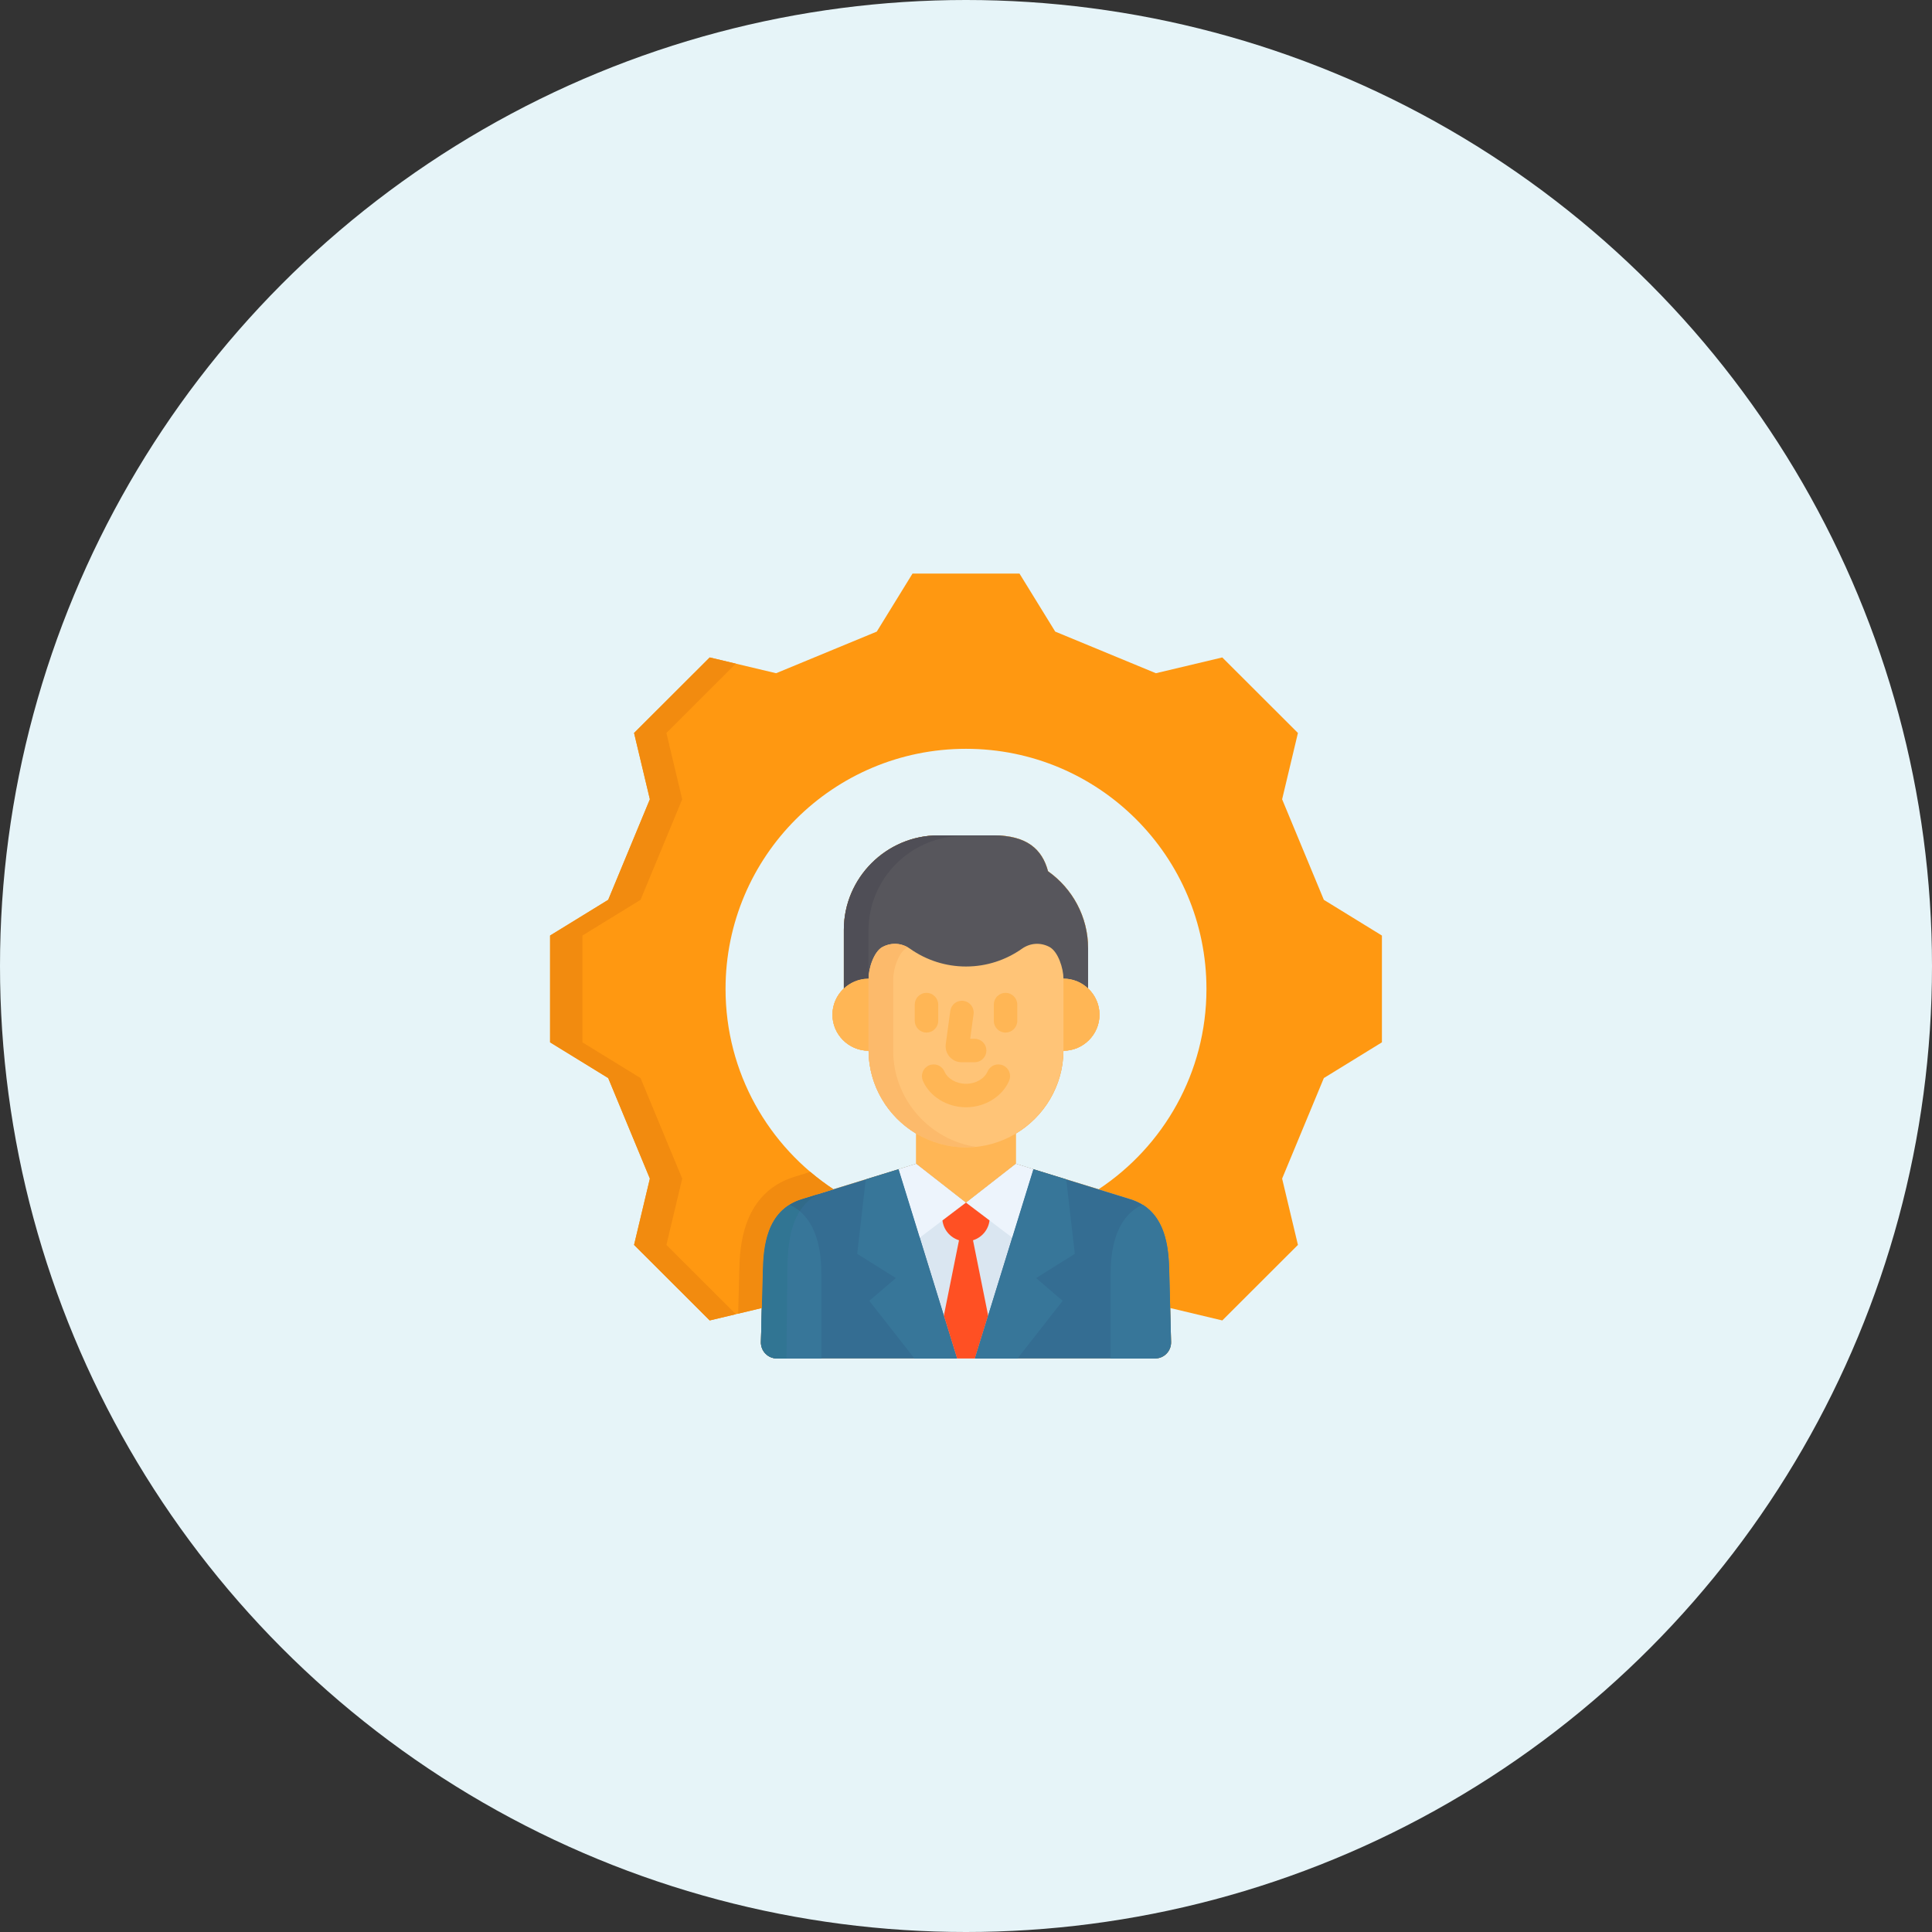
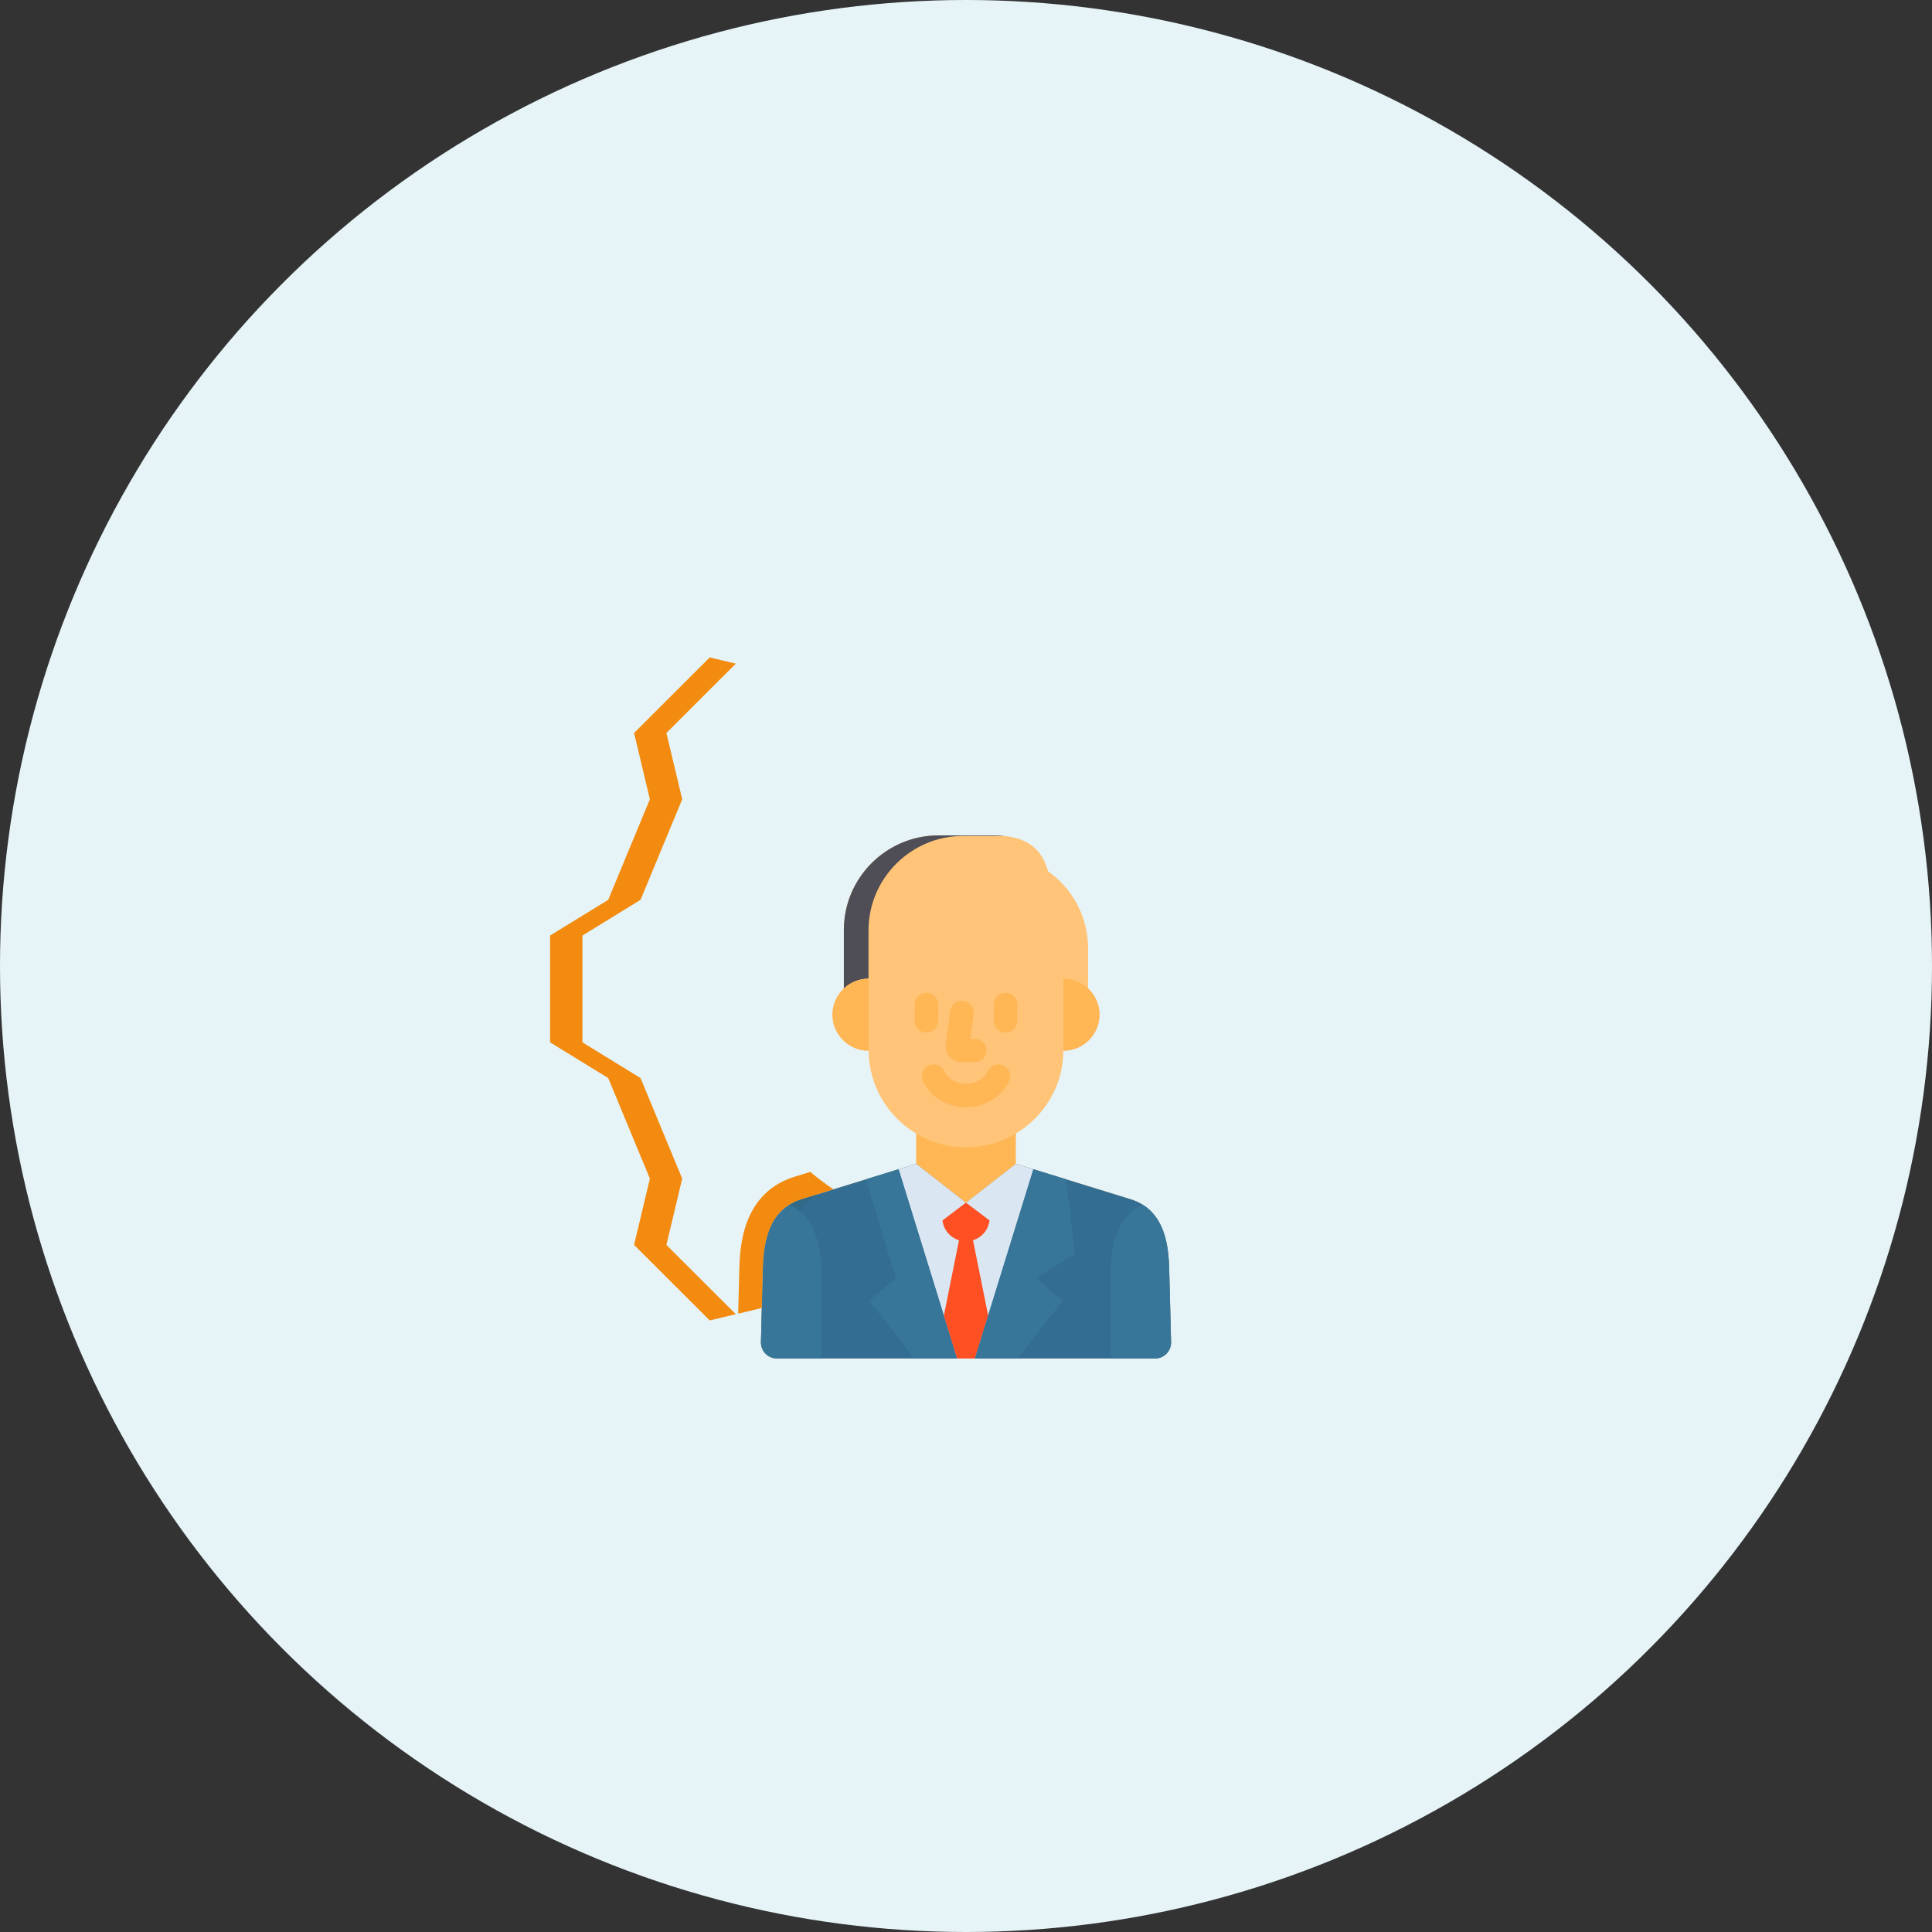
<svg xmlns="http://www.w3.org/2000/svg" width="72" height="72" viewBox="0 0 72 72" fill="none">
  <rect x="0" y="0" width="72" height="72" fill="#333333" stroke="none" />
  <circle cx="36" cy="36" r="36" fill="#E6F4F8" />
-   <path d="M49.336 33.534L47.781 29.787L48.37 27.316L45.551 24.501L43.077 25.089L39.325 23.538L37.993 21.375H34.007L32.675 23.538L28.923 25.089L26.449 24.501L23.63 27.316L24.219 29.787L22.666 33.534L20.5 34.865V38.845L22.666 40.176L24.219 43.923L23.63 46.394L26.449 49.209L28.39 48.746H28.391L28.358 50.016C28.35 50.35 28.618 50.625 28.953 50.625H43.047C43.382 50.625 43.65 50.35 43.642 50.016L43.609 48.746H43.61L45.551 49.209L48.37 46.394L47.781 43.923L49.336 40.176L51.5 38.845V34.865L49.336 33.534ZM40.939 44.322H40.938L37.853 43.371V42.248C38.909 41.618 39.622 40.468 39.632 39.158H39.632C40.371 39.158 40.975 38.553 40.975 37.815C40.975 37.43 40.811 37.082 40.55 36.837V35.339C40.55 34.159 39.96 33.108 39.057 32.469C38.837 31.643 38.263 31.132 37.03 31.132H34.97C33.033 31.132 31.448 32.715 31.448 34.649V36.838C31.187 37.083 31.023 37.431 31.023 37.815C31.023 38.553 31.629 39.158 32.368 39.158H32.369C32.378 40.468 33.091 41.618 34.147 42.249V43.371L31.062 44.322H31.061C28.638 42.72 27.039 39.974 27.039 36.855C27.039 31.913 31.052 27.906 36 27.906C40.948 27.906 44.961 31.913 44.961 36.855C44.961 39.974 43.362 42.72 40.939 44.322Z" fill="#FF9811" />
  <path d="M43.574 47.363C43.553 46.529 43.468 45.102 42.126 44.688L37.853 43.371V42.248C38.909 41.618 39.622 40.468 39.632 39.158H39.632C40.371 39.158 40.975 38.553 40.975 37.815C40.975 37.43 40.812 37.082 40.55 36.837V35.339C40.55 34.159 39.96 33.108 39.057 32.469C38.837 31.643 38.263 31.132 37.03 31.132H34.97C33.033 31.132 31.448 32.715 31.448 34.649V36.838C31.187 37.083 31.023 37.431 31.023 37.815C31.023 38.553 31.629 39.158 32.368 39.158H32.369C32.378 40.468 33.092 41.618 34.147 42.249V43.371L29.874 44.688C28.53 45.103 28.447 46.529 28.426 47.363L28.359 50.016C28.35 50.35 28.619 50.626 28.953 50.626H43.048C43.382 50.626 43.65 50.35 43.642 50.016L43.574 47.363Z" fill="#FFC477" />
  <path d="M43.047 50.626C43.382 50.626 43.65 50.35 43.642 50.016L43.574 47.363C43.553 46.529 43.468 45.102 42.126 44.688L37.853 43.371L35.999 44.818L34.147 43.371L29.874 44.688C28.53 45.102 28.447 46.529 28.426 47.363L28.359 50.016C28.35 50.35 28.619 50.626 28.953 50.626H43.047Z" fill="#346D92" />
  <path d="M38.512 43.574L37.853 43.371L35.999 44.818L34.147 43.371L33.487 43.574L35.669 50.626H36.331L38.512 43.574Z" fill="#DAE6F1" />
-   <path d="M35.999 44.818L34.147 43.371L33.487 43.574L34.276 46.123L35.999 44.818ZM35.999 44.818L37.853 43.371L38.512 43.574L37.723 46.123L35.999 44.818Z" fill="#EDF4FC" />
-   <path d="M34.079 50.626H35.669L33.487 43.574L32.264 43.952L31.945 46.727L33.387 47.63L32.396 48.478L34.079 50.626Z" fill="#377699" />
+   <path d="M34.079 50.626H35.669L33.487 43.574L32.264 43.952L33.387 47.63L32.396 48.478L34.079 50.626Z" fill="#377699" />
  <path d="M36.876 45.482L35.999 44.818L35.123 45.482C35.164 45.833 35.411 46.119 35.739 46.221L35.175 49.026L35.669 50.626H36.331L36.825 49.026L36.261 46.221C36.589 46.119 36.836 45.832 36.876 45.482Z" fill="#FF5023" />
  <path d="M29.417 44.895C28.511 45.46 28.444 46.637 28.426 47.363L28.358 50.016C28.35 50.35 28.618 50.626 28.953 50.626H30.61V47.467C30.61 46.76 30.499 45.378 29.417 44.895ZM37.92 50.626H36.331L38.512 43.574L39.736 43.952L40.056 46.727L38.613 47.63L39.602 48.478L37.92 50.626ZM42.583 44.895C43.489 45.46 43.555 46.637 43.574 47.363L43.642 50.016C43.65 50.35 43.382 50.626 43.047 50.626H41.39V47.467C41.39 46.76 41.501 45.378 42.583 44.895Z" fill="#377699" />
-   <path d="M39.057 32.469C38.837 31.643 38.263 31.132 37.03 31.132H34.97C33.033 31.132 31.448 32.715 31.448 34.649V36.838C31.689 36.611 32.013 36.471 32.368 36.471C32.368 36.097 32.564 35.457 32.897 35.286C33.231 35.114 33.606 35.14 33.913 35.355C34.523 35.787 35.252 36.019 35.999 36.019C36.775 36.019 37.495 35.773 38.087 35.355C38.394 35.14 38.769 35.114 39.103 35.286C39.436 35.457 39.632 36.097 39.632 36.471C39.986 36.471 40.309 36.611 40.55 36.837V35.339C40.55 34.159 39.96 33.108 39.057 32.469Z" fill="#57565C" />
-   <path d="M33.287 39.154V36.493C33.287 36.119 33.483 35.479 33.816 35.307C33.82 35.305 33.824 35.304 33.828 35.302C33.538 35.137 33.2 35.129 32.897 35.286C32.564 35.457 32.368 36.097 32.368 36.471V39.132C32.368 41.127 34.003 42.761 35.999 42.761C36.126 42.761 36.251 42.754 36.374 42.741C34.633 42.477 33.287 40.965 33.287 39.154Z" fill="#FCBA6B" />
  <path d="M32.367 36.027V34.671C32.367 32.736 33.952 31.154 35.889 31.154H37.443C37.306 31.139 37.168 31.132 37.03 31.132H34.97C33.033 31.132 31.448 32.715 31.448 34.649V36.838C31.689 36.611 32.013 36.472 32.367 36.471V36.027Z" fill="#4F4E56" />
  <path d="M32.368 39.132V36.471C31.629 36.471 31.023 37.076 31.023 37.815C31.023 38.553 31.629 39.158 32.368 39.158H32.369C32.369 39.15 32.368 39.141 32.368 39.132ZM39.632 36.471V39.132C39.632 39.141 39.631 39.15 39.631 39.158H39.632C40.371 39.158 40.975 38.553 40.975 37.815C40.975 37.076 40.371 36.471 39.632 36.471Z" fill="#FFB655" />
  <path d="M35.999 42.761C35.324 42.761 34.69 42.573 34.147 42.249V43.371L35.999 44.818L37.853 43.371V42.248C37.309 42.573 36.675 42.761 35.999 42.761Z" fill="#FFB655" />
-   <path d="M29.309 50.626L29.345 47.199C29.359 46.621 29.4 45.775 29.805 45.137C29.688 45.039 29.557 44.957 29.417 44.894C29.41 44.899 29.403 44.904 29.396 44.908C28.51 45.478 28.444 46.642 28.426 47.363L28.358 50.016C28.35 50.35 28.618 50.625 28.953 50.625H29.309V50.626Z" fill="#317593" />
  <path d="M29.417 44.895C29.557 44.957 29.688 45.039 29.805 45.137C29.969 44.879 30.192 44.654 30.498 44.496L29.874 44.688C29.692 44.744 29.534 44.819 29.396 44.908C29.403 44.904 29.41 44.899 29.417 44.895Z" fill="#316A89" />
  <path d="M37.473 38.481C37.357 38.481 37.246 38.435 37.164 38.353C37.082 38.271 37.036 38.16 37.036 38.044V37.438C37.036 37.322 37.082 37.21 37.164 37.128C37.246 37.046 37.357 37 37.473 37C37.589 37 37.7 37.046 37.782 37.128C37.864 37.21 37.911 37.322 37.911 37.438V38.044C37.911 38.16 37.864 38.271 37.782 38.353C37.7 38.435 37.589 38.481 37.473 38.481ZM34.527 38.481C34.411 38.481 34.3 38.435 34.218 38.353C34.136 38.271 34.09 38.16 34.09 38.044V37.438C34.09 37.322 34.136 37.21 34.218 37.128C34.3 37.046 34.411 37 34.527 37C34.643 37 34.754 37.046 34.836 37.128C34.918 37.21 34.965 37.322 34.965 37.438V38.044C34.965 38.16 34.918 38.271 34.836 38.353C34.754 38.435 34.643 38.481 34.527 38.481ZM36.323 39.587H35.84C35.753 39.587 35.668 39.569 35.589 39.533C35.51 39.497 35.441 39.444 35.384 39.378C35.275 39.25 35.225 39.086 35.244 38.917C35.245 38.913 35.245 38.909 35.246 38.906L35.415 37.673C35.423 37.616 35.442 37.561 35.471 37.511C35.5 37.462 35.538 37.418 35.584 37.384C35.63 37.349 35.682 37.324 35.738 37.309C35.794 37.295 35.851 37.291 35.908 37.299C36.023 37.315 36.127 37.376 36.197 37.468C36.267 37.561 36.298 37.677 36.282 37.792L36.156 38.712H36.323C36.439 38.712 36.55 38.758 36.632 38.84C36.714 38.922 36.76 39.033 36.76 39.149C36.76 39.265 36.714 39.376 36.632 39.459C36.55 39.541 36.439 39.587 36.323 39.587ZM36 41.265C35.297 41.265 34.652 40.87 34.394 40.281C34.371 40.228 34.359 40.171 34.358 40.114C34.356 40.056 34.367 39.999 34.388 39.946C34.408 39.892 34.44 39.843 34.48 39.802C34.519 39.761 34.567 39.727 34.62 39.704C34.672 39.681 34.729 39.669 34.786 39.668C34.844 39.666 34.901 39.677 34.954 39.697C35.008 39.718 35.057 39.75 35.098 39.789C35.139 39.829 35.173 39.877 35.196 39.929C35.316 40.205 35.64 40.39 36 40.39C36.361 40.39 36.684 40.205 36.804 39.929C36.827 39.877 36.861 39.829 36.902 39.789C36.943 39.75 36.992 39.718 37.046 39.697C37.099 39.677 37.156 39.666 37.214 39.668C37.271 39.669 37.328 39.681 37.381 39.704C37.433 39.727 37.481 39.761 37.521 39.802C37.56 39.843 37.592 39.892 37.613 39.946C37.633 39.999 37.644 40.056 37.643 40.114C37.641 40.171 37.629 40.228 37.606 40.281C37.348 40.87 36.703 41.265 36 41.265Z" fill="#FFB655" />
  <path d="M24.835 46.394L25.424 43.923L23.871 40.176L21.705 38.845V34.865L23.871 33.534L25.424 29.787L24.835 27.316L27.422 24.732L26.449 24.501L23.63 27.316L24.219 29.787L22.666 33.534L20.5 34.865V38.845L22.666 40.176L24.219 43.923L23.63 46.394L26.449 49.209L27.422 48.977L24.835 46.394ZM28.391 48.746L28.358 50.016L28.426 47.363C28.447 46.529 28.53 45.102 29.874 44.688L31.062 44.322H31.061C30.761 44.123 30.472 43.906 30.197 43.673L29.616 43.852C27.623 44.467 27.571 46.555 27.551 47.341L27.51 48.956L28.39 48.746H28.391V48.746Z" fill="#F28B0F" />
</svg>